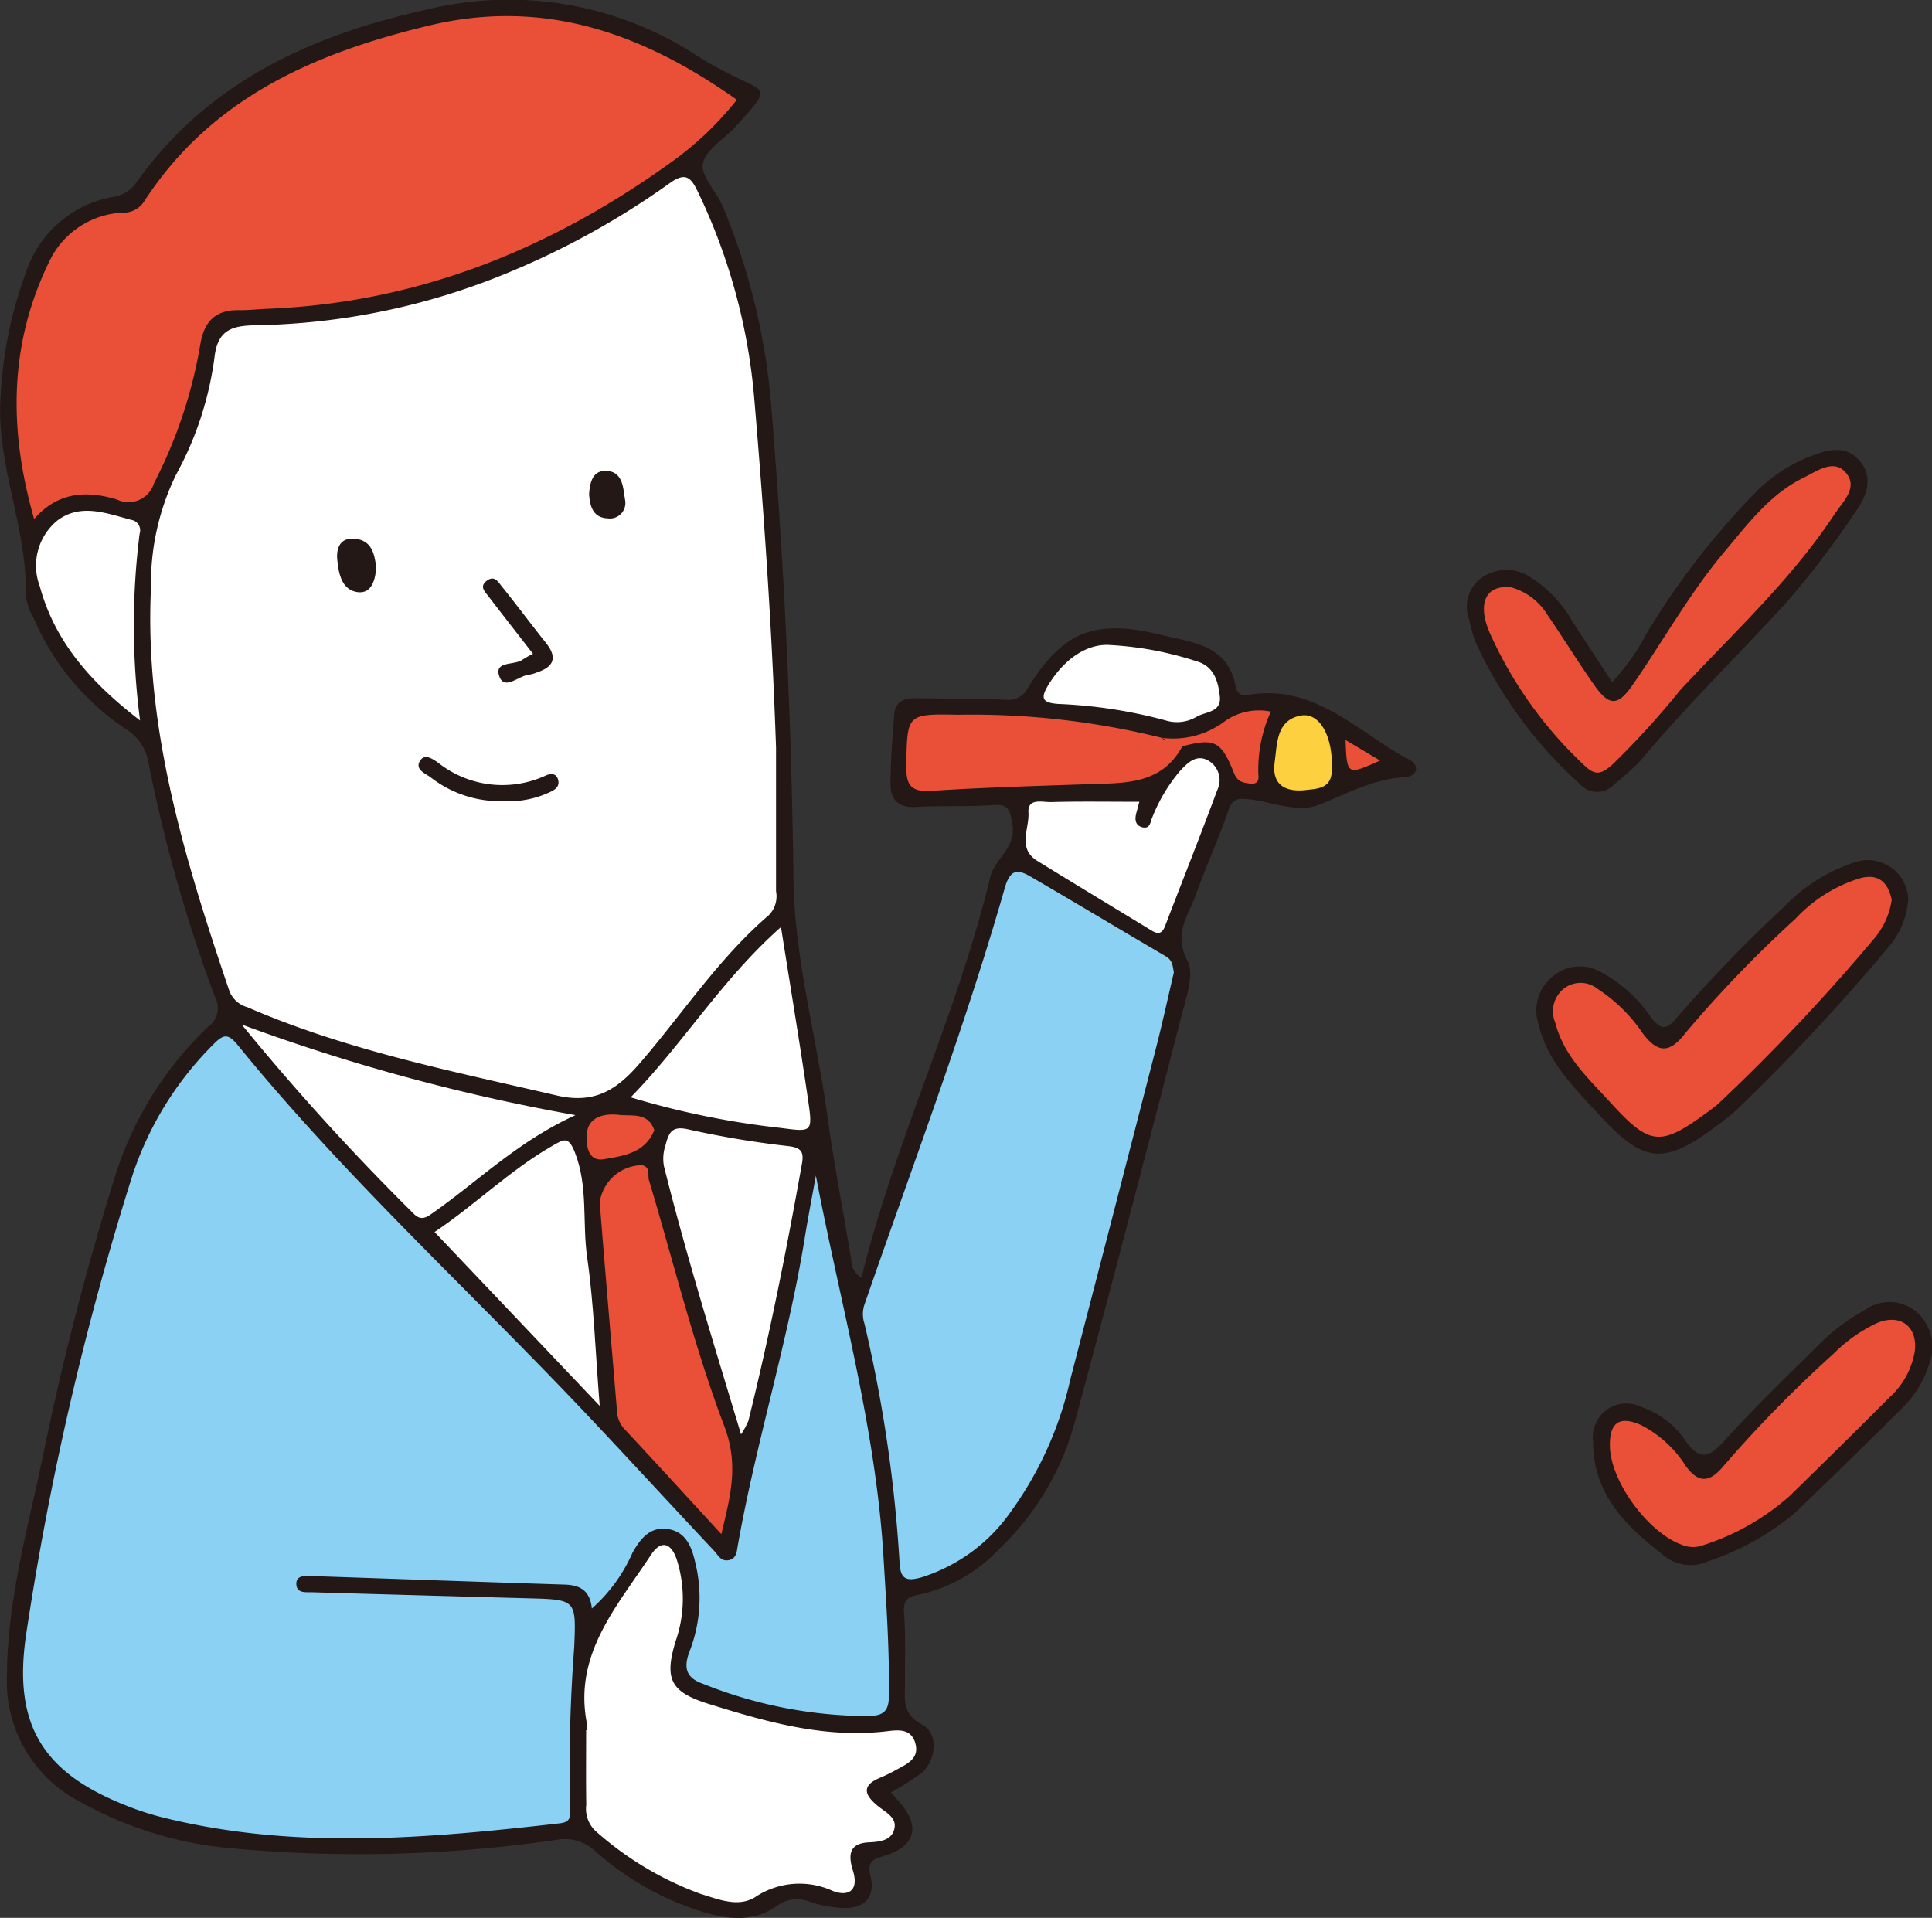
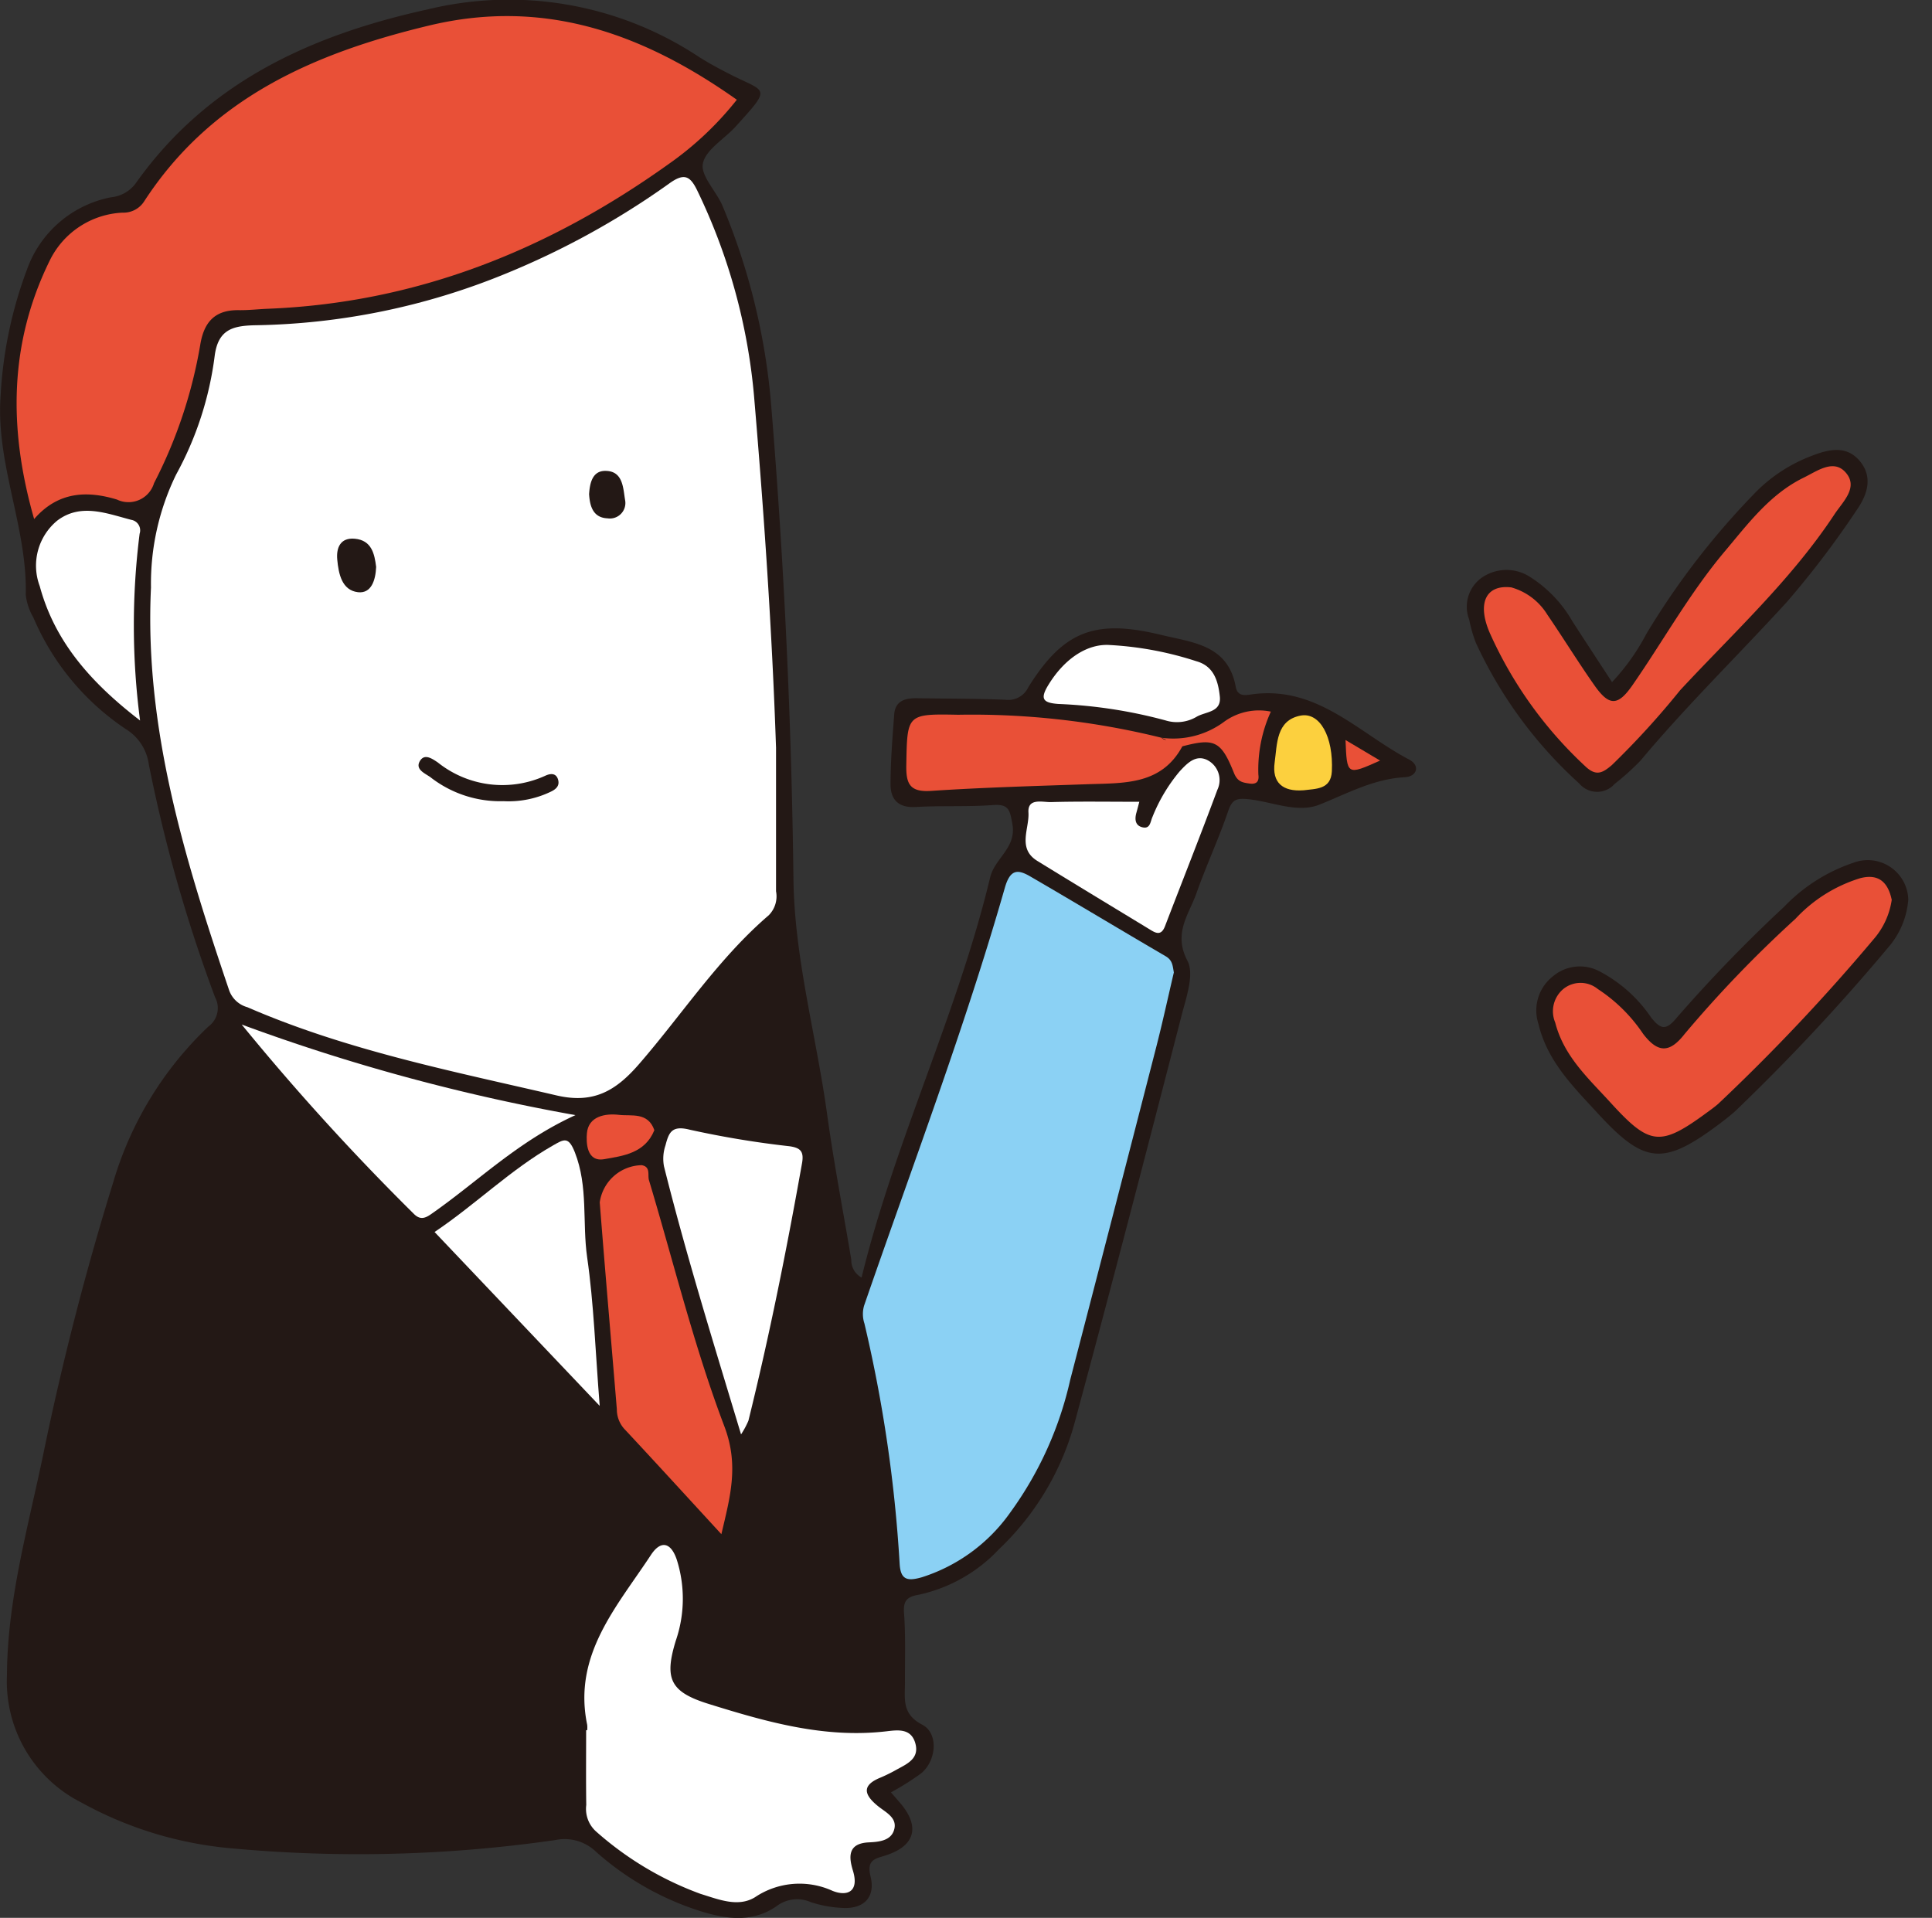
<svg xmlns="http://www.w3.org/2000/svg" width="115.319" height="114.481" viewBox="0 0 115.319 114.481">
  <rect x="0" y="0" width="115.319" height="114.481" fill="#333333" stroke="none" />
  <defs>
    <clipPath id="clip-path">
      <rect id="長方形_14125" data-name="長方形 14125" width="115.319" height="114.481" fill="none" />
    </clipPath>
  </defs>
  <g id="グループ_15329" data-name="グループ 15329" clip-path="url(#clip-path)">
    <path id="パス_46357" data-name="パス 46357" d="M51.425,76.267c2-8.18,5.722-15.752,7.678-23.9.275-1.144,1.582-1.753,1.324-3.182-.147-.815-.2-1.2-1.151-1.13-1.535.114-3.084.026-4.622.116-1.059.062-1.508-.473-1.5-1.388.005-1.379.116-2.759.22-4.136.063-.837.678-.979,1.375-.968,1.754.027,3.51.018,5.262.091a1.324,1.324,0,0,0,1.37-.752c2.1-3.362,3.983-4.078,7.926-3.12,1.882.457,4,.59,4.454,3.107.114.631.661.48,1.025.433,3.864-.5,6.333,2.335,9.322,3.9.676.355.475,1.014-.249,1.054-1.866.1-3.428.97-5.1,1.637-1.334.531-2.826-.179-4.245-.323-.727-.074-.973.024-1.212.726-.564,1.652-1.307,3.243-1.889,4.89-.451,1.275-1.4,2.385-.537,4.026.424.806-.071,2.186-.346,3.256-2.079,8.059-4.169,16.116-6.34,24.15a16.329,16.329,0,0,1-4.56,7.719,9.246,9.246,0,0,1-4.768,2.714c-.707.121-.963.341-.9,1.116.1,1.373.048,2.757.054,4.137,0,.969-.194,1.873,1.029,2.508.985.511.856,2.139-.055,2.9a15.974,15.974,0,0,1-1.811,1.142c.176.2.36.412.543.624,1.2,1.4.921,2.549-.813,3.124-.669.222-1.2.25-.944,1.288.295,1.2-.388,1.943-1.692,1.86a7.11,7.11,0,0,1-1.865-.339,2.025,2.025,0,0,0-2.053.234c-1.434,1-3.034.779-4.6.282a17.157,17.157,0,0,1-6.177-3.525,2.7,2.7,0,0,0-2.441-.7,82.283,82.283,0,0,1-19.231.5,22.6,22.6,0,0,1-9.072-2.754,8.09,8.09,0,0,1-4.419-7.563c.016-4.547,1.279-8.9,2.189-13.318q1.689-8.19,4.164-16.164a20.929,20.929,0,0,1,5.668-9.261,1.362,1.362,0,0,0,.4-1.753,89.721,89.721,0,0,1-3.954-13.9,2.933,2.933,0,0,0-1.38-2.11,15.125,15.125,0,0,1-5.512-6.657,3.492,3.492,0,0,1-.453-1.348c.1-4.044-1.8-7.819-1.5-11.907a25.3,25.3,0,0,1,1.6-7.587,6.675,6.675,0,0,1,4.989-4.24,2.087,2.087,0,0,0,1.451-.8C12.344,4.929,18.524,2.1,25.528.561A20.536,20.536,0,0,1,41.685,3.375c.579.372,1.19.7,1.8,1.013,2.259,1.166,2.634.727.419,3.173-.673.743-1.784,1.373-1.95,2.2-.146.732.8,1.648,1.171,2.523a39.062,39.062,0,0,1,2.914,12q1.149,14.06,1.321,28.16c.052,4.746,1.371,9.4,2.016,14.11.4,2.89.954,5.759,1.437,8.638a1.175,1.175,0,0,0,.61,1.067" transform="translate(0 0)" fill="#231815" />
    <path id="パス_46358" data-name="パス 46358" d="M344.845,116.957a12.921,12.921,0,0,0,2.046-2.875,45.946,45.946,0,0,1,6.614-8.545,9.342,9.342,0,0,1,3.188-2.057c1.02-.4,2.113-.7,2.937.283s.424,2.064-.2,2.951a55.08,55.08,0,0,1-4.137,5.447c-2.9,3.178-5.988,6.181-8.752,9.487A14.869,14.869,0,0,1,345,123.035a1.394,1.394,0,0,1-2.116-.024,25.948,25.948,0,0,1-6.175-8.411,8.066,8.066,0,0,1-.391-1.37,2.125,2.125,0,0,1,.8-2.538,2.583,2.583,0,0,1,2.859.009,7.592,7.592,0,0,1,2.5,2.632c.776,1.2,1.563,2.4,2.365,3.626" transform="translate(-248.622 -76.244)" fill="#231815" />
    <path id="パス_46359" data-name="パス 46359" d="M374.237,199.543a4.933,4.933,0,0,1-1.2,2.822,121.832,121.832,0,0,1-9.121,9.76c-.314.284-.653.542-.993.8-3.307,2.47-4.43,2.365-7.2-.646-1.47-1.6-3.02-3.11-3.558-5.355a2.586,2.586,0,0,1,.862-2.84,2.492,2.492,0,0,1,2.829-.275,8.47,8.47,0,0,1,3.041,2.741c.58.727.9.755,1.516.011a87.66,87.66,0,0,1,6.417-6.63,10.223,10.223,0,0,1,4.117-2.621,2.42,2.42,0,0,1,3.294,2.238" transform="translate(-260.337 -145.804)" fill="#231815" />
-     <path id="パス_46360" data-name="パス 46360" d="M365.006,306.652a2,2,0,0,1,2.873-2.055,5.149,5.149,0,0,1,2.625,1.994c.937,1.342,1.516.931,2.421-.068,1.78-1.966,3.7-3.806,5.586-5.676a11.9,11.9,0,0,1,2.662-2.007,2.531,2.531,0,0,1,3.108.052,2.8,2.8,0,0,1,.763,3.2,6.128,6.128,0,0,1-1.571,2.552q-3.161,3.146-6.376,6.239a15.763,15.763,0,0,1-5.237,2.928,2.541,2.541,0,0,1-2.436-.2c-2.3-1.748-4.428-3.7-4.418-6.957" transform="translate(-269.916 -220.611)" fill="#231815" />
    <path id="パス_46361" data-name="パス 46361" d="M71.777,74.6q0,4.3,0,8.607a1.6,1.6,0,0,1-.44,1.436c-3.007,2.581-5.163,5.913-7.736,8.878-1.365,1.573-2.691,2.391-4.923,1.872C52.438,93.94,46.146,92.7,40.225,90.128a1.608,1.608,0,0,1-1.088-1c-2.643-7.809-5.071-15.66-4.669-24.052a14.842,14.842,0,0,1,1.5-6.743,19.908,19.908,0,0,0,2.3-7.069c.2-1.583,1.072-1.806,2.355-1.843a41.009,41.009,0,0,0,15.028-3.085,48.082,48.082,0,0,0,9.722-5.357c.937-.687,1.289-.471,1.727.452a35.274,35.274,0,0,1,3.362,12.194c.594,6.981,1.076,13.969,1.313,20.974" transform="translate(-25.456 -30.005)" fill="#fff" />
-     <path id="パス_46362" data-name="パス 46362" d="M52.608,245.792c1.448,7.609,3.572,15.035,4.035,22.758.165,2.758.357,5.509.326,8.275-.01.881-.261,1.187-1.158,1.227a26.584,26.584,0,0,1-9.935-1.923c-1.035-.358-1.186-.972-.792-1.98a8.8,8.8,0,0,0,.344-5.175c-.211-.949-.531-1.925-1.672-2.088-1.057-.151-1.637.6-2.094,1.419a9.619,9.619,0,0,1-2.426,3.329c-.116-1.13-.758-1.4-1.638-1.43-5.046-.158-10.091-.341-15.136-.511-.369-.013-.866-.036-.865.452,0,.605.573.506.975.518q6.456.188,12.912.361c2.825.079,2.814.082,2.7,2.906a96.5,96.5,0,0,0-.244,9.719c.034.561-.1.746-.629.807-7.985.909-15.966,1.619-23.9-.406a17.032,17.032,0,0,1-2.107-.71C6.4,281.375,4.7,278.5,5.459,273.247A179.583,179.583,0,0,1,11.743,246a19.774,19.774,0,0,1,4.935-8.076c.589-.6.873-.6,1.428.082,6.35,7.811,13.786,14.6,20.687,21.895,2.594,2.742,5.143,5.525,7.728,8.274.249.265.411.653.869.574.478-.083.492-.507.554-.858,1.088-6.167,2.989-12.156,3.994-18.342.2-1.256.446-2.506.67-3.759" transform="translate(-3.909 -175.617)" fill="#8bd1f4" />
    <path id="パス_46363" data-name="パス 46363" d="M4.856,33.71C3.313,28.328,3.357,23.2,5.8,18.253a5.1,5.1,0,0,1,4.336-2.833,1.462,1.462,0,0,0,1.293-.683C15.439,8.57,21.567,5.9,28.414,4.255c6.925-1.668,12.831.5,18.384,4.426a19.3,19.3,0,0,1-4.1,3.86c-7.149,5.106-15.009,8.264-23.878,8.616-.584.023-1.167.092-1.75.084-1.421-.019-2.077.7-2.3,2.072a28.249,28.249,0,0,1-2.757,8.252,1.593,1.593,0,0,1-2.217.98c-1.726-.521-3.484-.515-4.94,1.165" transform="translate(-2.818 -2.727)" fill="#e95037" />
    <path id="パス_46364" data-name="パス 46364" d="M216.26,205.77c-.351,1.493-.675,2.993-1.057,4.478q-2.548,9.921-5.128,19.835a21.369,21.369,0,0,1-3.567,7.909,10.258,10.258,0,0,1-5.289,3.885c-.87.248-1.283.165-1.33-.848a83.487,83.487,0,0,0-2.1-14.3,1.8,1.8,0,0,1-.017-1.072c2.862-8.293,5.986-16.5,8.4-24.939.324-1.132.787-1.1,1.527-.668,2.7,1.569,5.375,3.183,8.072,4.758.411.24.415.565.487.964" transform="translate(-146.193 -147.728)" fill="#8bd1f4" />
    <path id="パス_46365" data-name="パス 46365" d="M134.047,365.06a1.6,1.6,0,0,0,0-.318c-.865-4.175,1.772-7.049,3.8-10.134.588-.9,1.193-.767,1.544.266a7.7,7.7,0,0,1-.056,4.847c-.7,2.28-.33,3.06,1.961,3.773,3.451,1.074,6.925,2.069,10.619,1.634.665-.078,1.464-.193,1.718.716.247.882-.441,1.207-1.056,1.538a9.774,9.774,0,0,1-1,.5c-1.158.463-1.018,1.024-.179,1.708.471.384,1.22.712.95,1.475-.217.614-.937.667-1.5.694-1.271.062-1.183.891-.94,1.686.393,1.283-.365,1.549-1.217,1.207a4.76,4.76,0,0,0-4.628.381c-1.016.622-2.192.123-3.249-.2a19.421,19.421,0,0,1-6.245-3.732,1.811,1.811,0,0,1-.578-1.571c-.021-1.488-.007-2.976-.007-4.464Z" transform="translate(-98.998 -261.784)" fill="#fff" />
    <path id="パス_46366" data-name="パス 46366" d="M144.658,288.953c-2.008-2.183-3.895-4.253-5.808-6.3a1.736,1.736,0,0,1-.427-1.15c-.34-4.118-.7-8.234-1.021-12.353a2.58,2.58,0,0,1,2.507-2.219c.548.1.338.584.431.894,1.473,4.908,2.686,9.913,4.5,14.692.883,2.331.35,4.193-.177,6.434" transform="translate(-101.604 -197.379)" fill="#e95037" />
    <path id="パス_46367" data-name="パス 46367" d="M156.6,276.8c-1.653-5.484-3.275-10.7-4.6-16a2.478,2.478,0,0,1,.089-1.248c.205-.789.384-1.207,1.455-.936a56.551,56.551,0,0,0,5.944.986c.666.094.876.314.752,1.016-.918,5.154-1.942,10.285-3.2,15.368a5.041,5.041,0,0,1-.438.813" transform="translate(-112.368 -191.181)" fill="#fff" />
    <path id="パス_46368" data-name="パス 46368" d="M75.3,240.158c-3.476,1.585-5.871,4.006-8.635,5.923-.35.243-.636.324-.98,0A144.329,144.329,0,0,1,55.38,234.75,116.628,116.628,0,0,0,75.3,240.158" transform="translate(-40.953 -173.594)" fill="#fff" />
    <path id="パス_46369" data-name="パス 46369" d="M109.425,277.145l-9.857-10.38c2.471-1.659,4.537-3.726,7.074-5.169.647-.368.919-.556,1.3.414.805,2.051.436,4.184.733,6.263.4,2.773.488,5.591.75,8.872" transform="translate(-73.629 -193.225)" fill="#fff" />
-     <path id="パス_46370" data-name="パス 46370" d="M153.472,212.417c.576,3.651,1.134,7,1.623,10.354.277,1.9.23,1.883-1.618,1.638a49.884,49.884,0,0,1-8.976-1.83c3.131-3.2,5.414-7.009,8.971-10.163" transform="translate(-106.856 -157.079)" fill="#fff" />
    <path id="パス_46371" data-name="パス 46371" d="M241.786,176.331c-.045.169-.107.414-.176.659-.115.409-.06.785.4.872.433.081.434-.351.561-.628a9.956,9.956,0,0,1,1.62-2.716c.432-.464.942-1.015,1.631-.689a1.345,1.345,0,0,1,.623,1.787c-1.012,2.725-2.084,5.427-3.126,8.141-.246.641-.611.376-.975.154-2.217-1.348-4.438-2.69-6.647-4.051-1.209-.746-.467-1.927-.529-2.89-.057-.889.844-.607,1.349-.621,1.69-.048,3.383-.018,5.266-.018" transform="translate(-173.781 -128.471)" fill="#fff" />
    <path id="パス_46372" data-name="パス 46372" d="M14.567,129.561c-2.906-2.233-5.089-4.68-5.992-8.021a3.482,3.482,0,0,1,1.048-3.917c1.4-1.056,2.937-.426,4.413-.043a.636.636,0,0,1,.5.827,43.588,43.588,0,0,0,.027,11.155" transform="translate(-6.202 -86.55)" fill="#fff" />
    <path id="パス_46373" data-name="パス 46373" d="M243.109,147.776a20.118,20.118,0,0,1,5.138.966c1.05.29,1.3,1.192,1.4,2.093.109.972-.837.9-1.388,1.224a2.3,2.3,0,0,1-1.847.217,28.9,28.9,0,0,0-6.409-.984c-.911-.067-1.1-.3-.59-1.133,1.009-1.65,2.4-2.484,3.693-2.383" transform="translate(-176.838 -109.272)" fill="#fff" />
    <path id="パス_46374" data-name="パス 46374" d="M293.683,168.362c-1.222.089-1.878-.45-1.709-1.665.153-1.1.085-2.5,1.527-2.79,1.17-.239,1.987,1.259,1.887,3.32-.054,1.106-.966,1.037-1.7,1.136" transform="translate(-215.891 -121.188)" fill="#fcd03e" />
    <path id="パス_46375" data-name="パス 46375" d="M229.423,162.914a3.529,3.529,0,0,0-2.787.6,5.089,5.089,0,0,1-3.755.956l.3.124a.391.391,0,0,1-.3-.124A47.059,47.059,0,0,0,210.76,163.1c-3.078-.059-3.045-.041-3.1,3.013-.018,1.1.2,1.617,1.475,1.532,3.123-.207,6.255-.291,9.385-.4,2.154-.073,4.369.048,5.616-2.259,1.907-.5,2.31-.341,3.08,1.585.212.53.509.575.927.635s.588-.121.532-.528a8.341,8.341,0,0,1,.744-3.764" transform="translate(-153.564 -120.435)" fill="#e95037" />
    <path id="パス_46376" data-name="パス 46376" d="M138.457,256.3c-.558,1.38-1.866,1.532-2.992,1.73-1.067.187-1.078-1.02-1.033-1.545.086-1.01,1.08-1.2,1.917-1.1.732.088,1.726-.187,2.109.914" transform="translate(-99.4 -188.837)" fill="#e95037" />
    <path id="パス_46377" data-name="パス 46377" d="M310.348,170.8c-1.979.885-1.979.885-2.062-1.226l2.062,1.226" transform="translate(-227.973 -125.4)" fill="#e95037" />
    <path id="パス_46378" data-name="パス 46378" d="M341.627,114.06a3.7,3.7,0,0,1,2.133,1.617c.958,1.4,1.844,2.844,2.818,4.229.871,1.237,1.39,1.255,2.271-.015,1.841-2.654,3.411-5.494,5.5-7.976,1.4-1.661,2.706-3.431,4.728-4.415.786-.383,1.756-1.116,2.477-.323.815.9-.15,1.758-.648,2.514-2.589,3.925-6.048,7.093-9.22,10.51a49.386,49.386,0,0,1-4.072,4.464c-.539.455-.928.695-1.584.07a24.455,24.455,0,0,1-5.7-7.959c-.776-1.787-.226-2.907,1.3-2.717" transform="translate(-251.406 -78.994)" fill="#e95037" />
    <path id="パス_46379" data-name="パス 46379" d="M376.1,202.293a4.578,4.578,0,0,1-1.071,2.342,116.883,116.883,0,0,1-9.288,9.84c-.2.175-.416.33-.63.487-2.825,2.08-3.441,2.021-5.791-.557-1.316-1.445-2.789-2.762-3.307-4.785a1.734,1.734,0,0,1,.482-2,1.629,1.629,0,0,1,2.061,0,9.527,9.527,0,0,1,2.7,2.669c.864,1.134,1.567,1.185,2.472.026a71.782,71.782,0,0,1,6.624-6.886,8.786,8.786,0,0,1,3.866-2.425c1.149-.3,1.674.306,1.88,1.287" transform="translate(-263.184 -148.583)" fill="#e95037" />
-     <path id="パス_46380" data-name="パス 46380" d="M368.854,309.93c-.021-1.41.573-1.816,1.862-1.247a6.9,6.9,0,0,1,2.667,2.443c.8,1.1,1.465.944,2.251.007a74.925,74.925,0,0,1,6.562-6.7,9.193,9.193,0,0,1,2.578-1.83c1.4-.6,2.473.181,2.277,1.694a4.773,4.773,0,0,1-1.507,2.734q-2.978,2.984-6,5.923a14.373,14.373,0,0,1-5.068,2.883,1.761,1.761,0,0,1-1.358-.019c-2-.738-4.232-3.768-4.264-5.886" transform="translate(-272.761 -223.619)" fill="#e95037" />
-     <path id="パス_46381" data-name="パス 46381" d="M113.65,137.065c-.914-1.177-1.793-2.3-2.657-3.429-.211-.277-.562-.584-.1-.933s.69.087.893.338c.9,1.112,1.748,2.262,2.641,3.378.7.881.458,1.428-.544,1.759a2,2,0,0,1-.456.133c-.618.047-1.462.954-1.778.123-.367-.966.908-.661,1.387-1.023a5.971,5.971,0,0,1,.61-.346" transform="translate(-81.836 -98.038)" fill="#231815" />
    <path id="パス_46382" data-name="パス 46382" d="M100.961,176.1a6.766,6.766,0,0,1-4.37-1.442c-.332-.23-.894-.456-.624-.938s.72-.175,1.082.071a6.169,6.169,0,0,0,6.418.787c.293-.135.646-.178.761.25.1.372-.151.573-.458.715a5.8,5.8,0,0,1-2.808.556" transform="translate(-70.913 -128.276)" fill="#231815" />
    <path id="パス_46383" data-name="パス 46383" d="M79.563,125.1c-.034.791-.286,1.6-1.085,1.51-.963-.114-1.159-1.1-1.237-1.95-.066-.723.2-1.318,1.043-1.243,1.011.09,1.181.9,1.279,1.683" transform="translate(-57.111 -91.26)" fill="#231815" />
    <path id="パス_46384" data-name="パス 46384" d="M134.965,109.309c.039-.7.206-1.42.969-1.416,1.069,0,1.06,1.033,1.183,1.749a.925.925,0,0,1-1.049,1.083c-.863-.036-1.053-.72-1.1-1.416" transform="translate(-99.804 -79.785)" fill="#231815" />
  </g>
</svg>